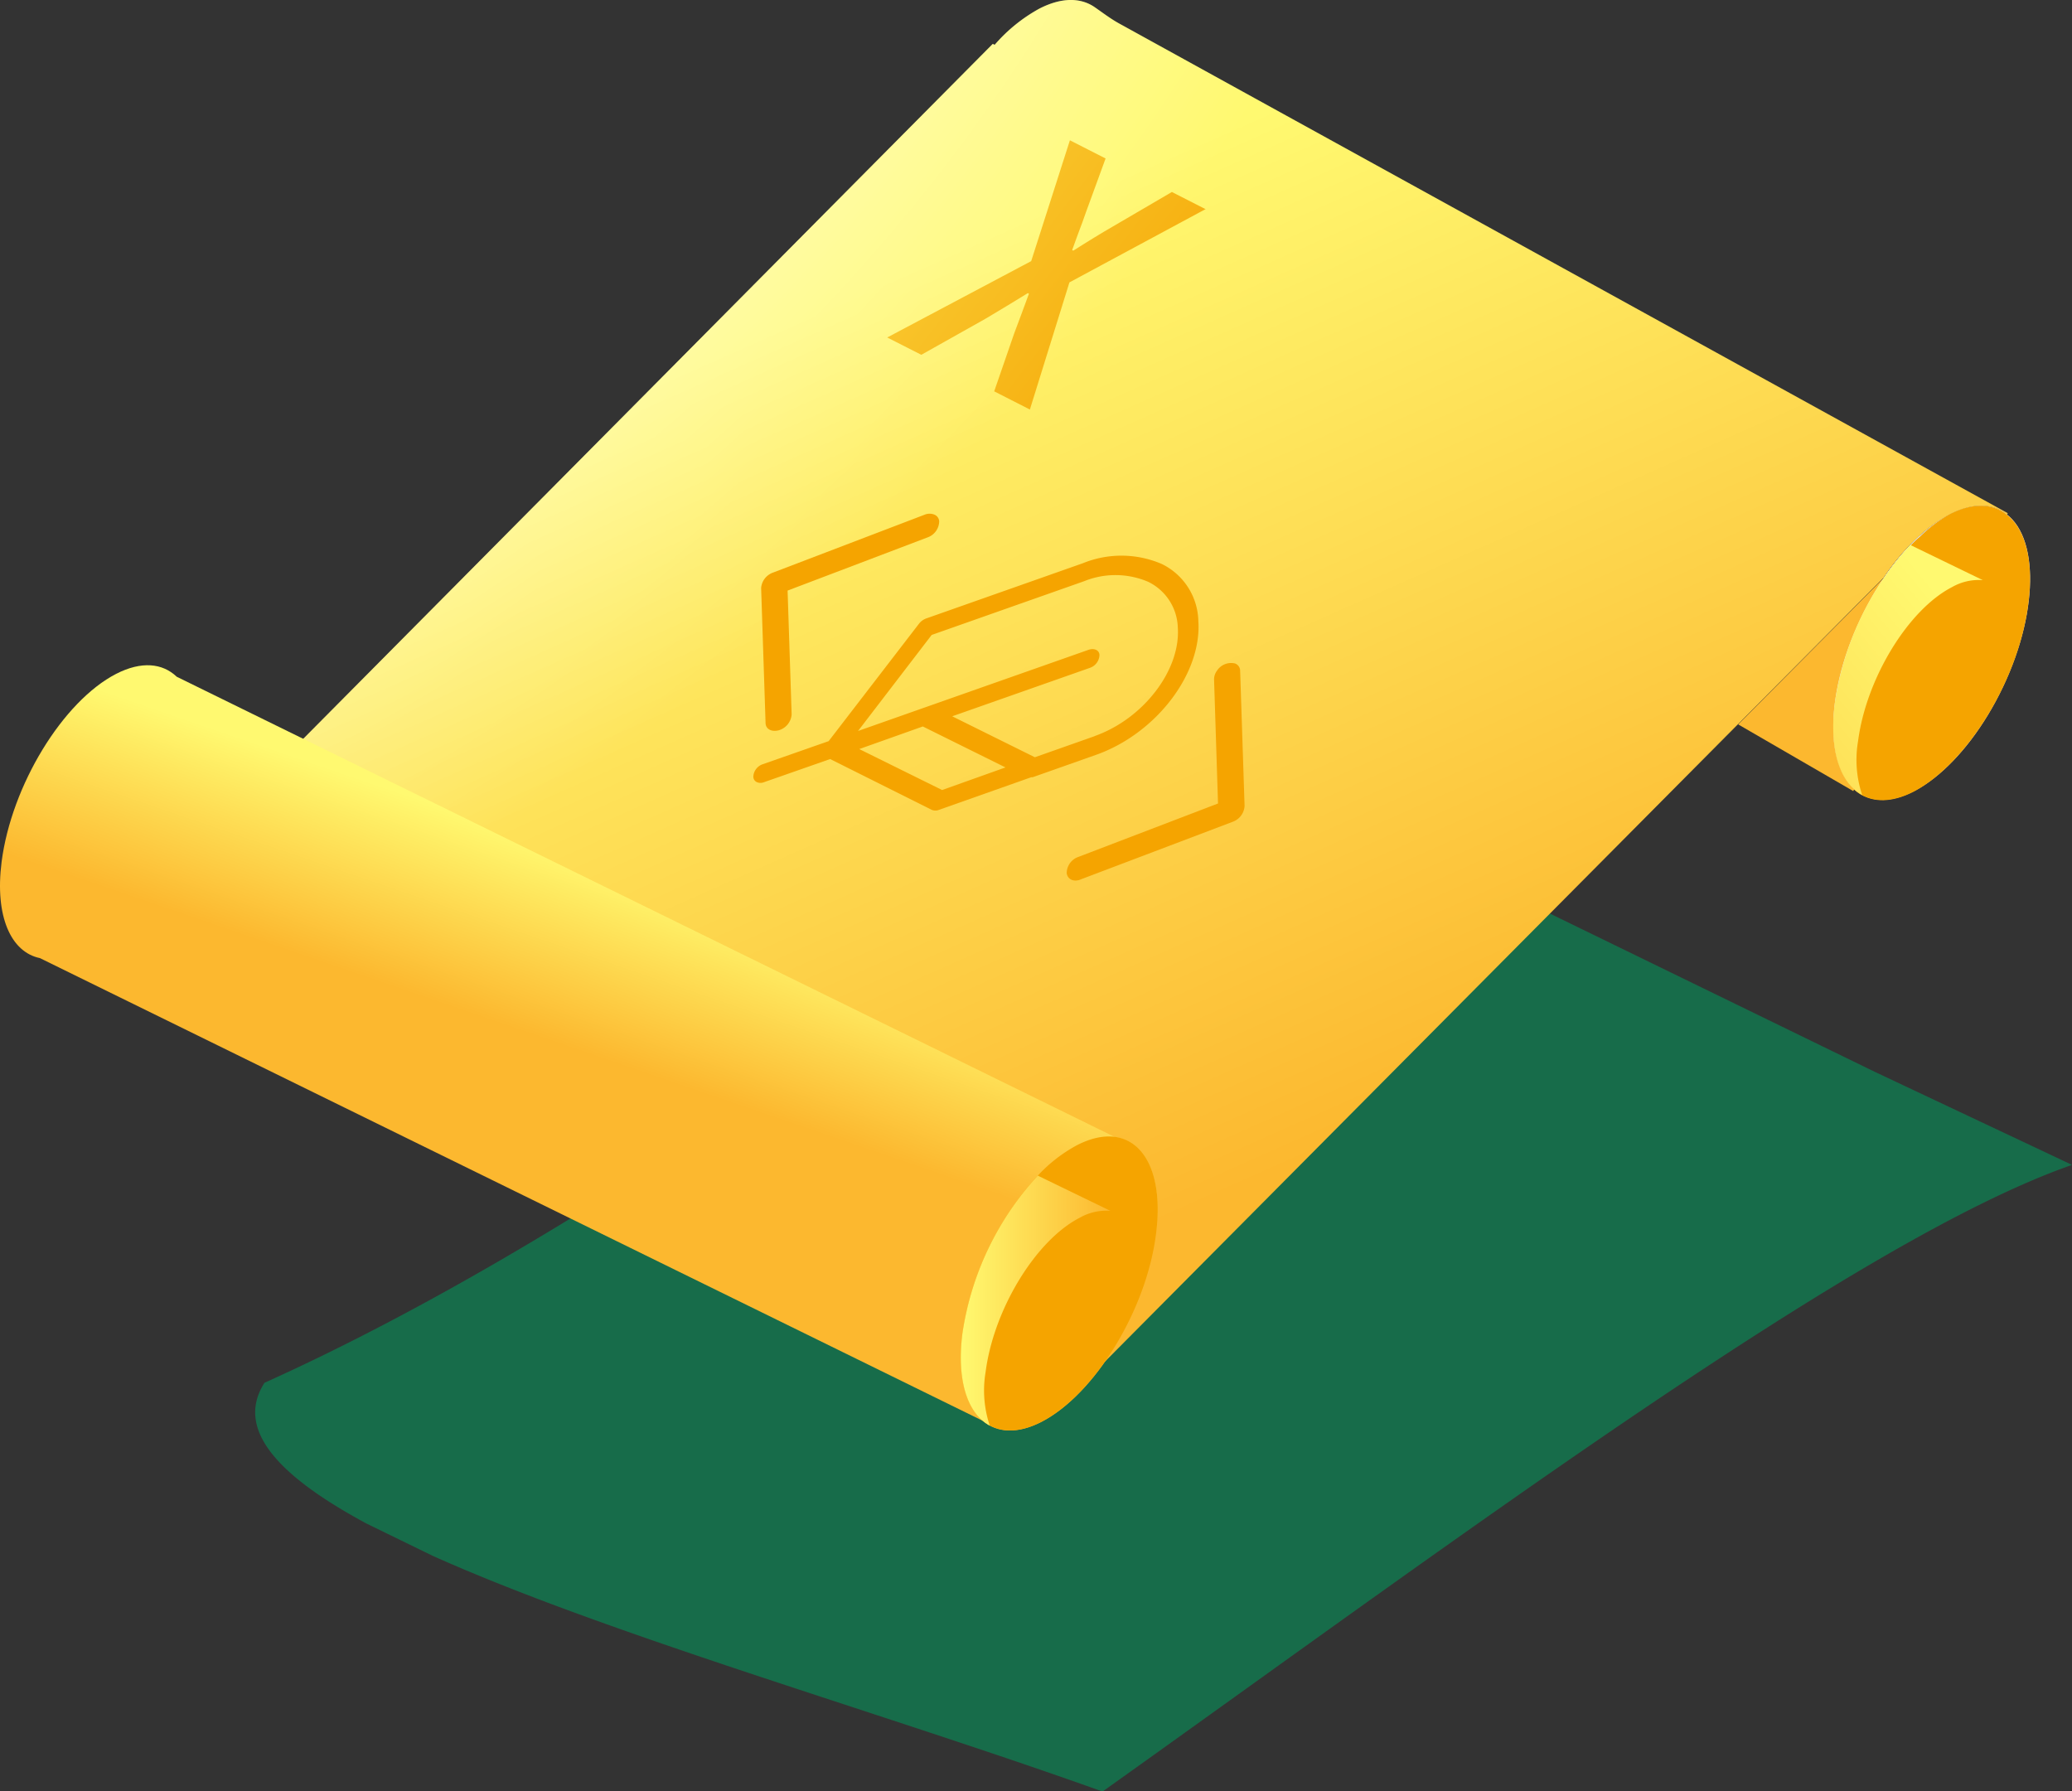
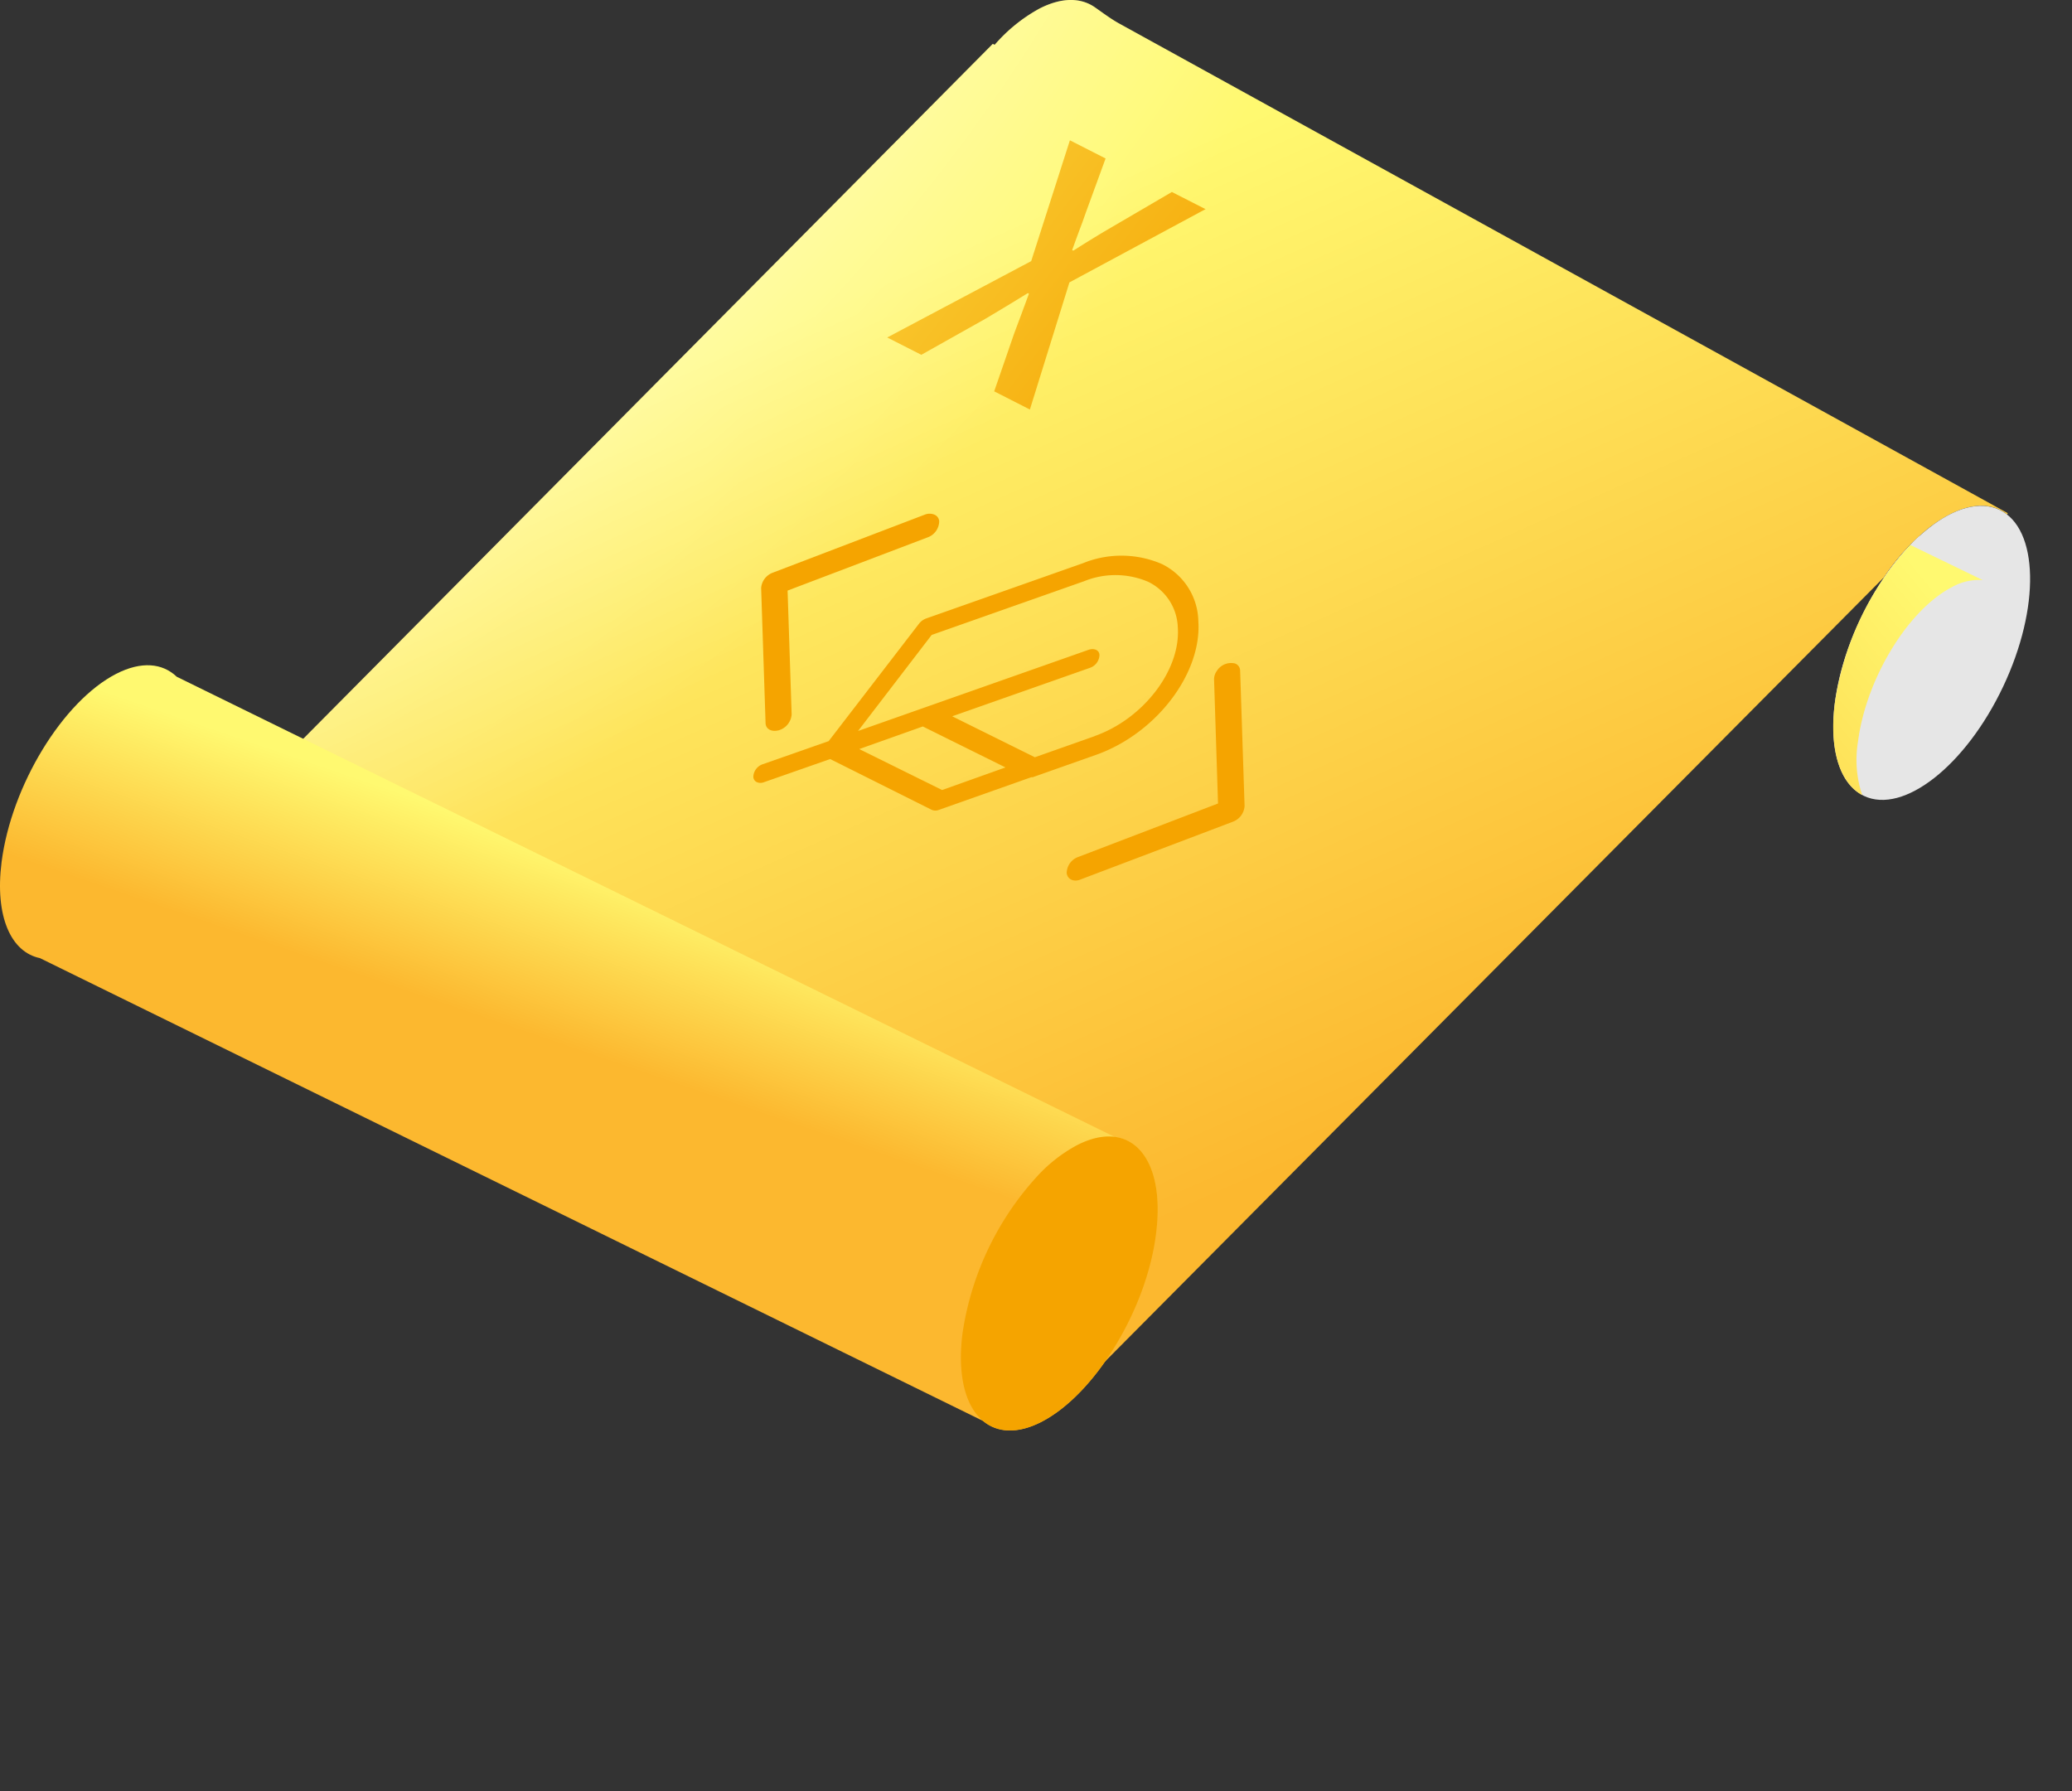
<svg xmlns="http://www.w3.org/2000/svg" xmlns:xlink="http://www.w3.org/1999/xlink" viewBox="0 0 220.04 190.22">
  <rect x="0" y="0" width="220.04" height="190.22" fill="#333333" stroke="none" />
  <defs>
    <style>.cls-1{fill:none;}.cls-2{isolation:isolate;}.cls-3{clip-path:url(#clip-path);}.cls-4{fill:#176c4a;}.cls-5{fill:url(#linear-gradient);}.cls-6{fill:url(#linear-gradient-2);}.cls-7{mix-blend-mode:overlay;fill:url(#radial-gradient);}.cls-8{fill:#f2f2f2;}.cls-9{fill:#e6e6e6;}.cls-10{fill:url(#linear-gradient-3);}.cls-11{fill:url(#linear-gradient-4);}.cls-12{fill:url(#linear-gradient-5);}.cls-13{fill:url(#linear-gradient-6);}.cls-14{fill:url(#linear-gradient-7);}.cls-15{fill:url(#linear-gradient-8);}.cls-16{fill:url(#linear-gradient-9);}.cls-17{fill:url(#linear-gradient-10);}.cls-18{fill:url(#linear-gradient-11);}</style>
    <clipPath id="clip-path">
      <polygon class="cls-1" points="19.55 152.35 131.03 80.28 220.04 123.69 108.56 195.77 19.55 152.35" />
    </clipPath>
    <linearGradient id="linear-gradient" x1="193.94" y1="27.6" x2="196.28" y2="45.76" gradientUnits="userSpaceOnUse">
      <stop offset="0" stop-color="#fff970" />
      <stop offset="1" stop-color="#fcb82f" />
    </linearGradient>
    <linearGradient id="linear-gradient-2" x1="92.93" y1="29.92" x2="135.1" y2="124.81" xlink:href="#linear-gradient" />
    <radialGradient id="radial-gradient" cx="31.93" cy="-3.74" r="154.33" gradientTransform="translate(54.34 -26.58) rotate(138.23) scale(1 0.56)" gradientUnits="userSpaceOnUse">
      <stop offset="0" stop-color="#fff" />
      <stop offset="1" stop-color="#fff" stop-opacity="0" />
    </radialGradient>
    <linearGradient id="linear-gradient-3" x1="60.38" y1="-10.15" x2="129.69" y2="43.35" gradientUnits="userSpaceOnUse">
      <stop offset="0" stop-color="#fff970" />
      <stop offset="1" stop-color="#f5a400" />
    </linearGradient>
    <linearGradient id="linear-gradient-4" x1="67.81" y1="92.83" x2="61.37" y2="111.58" xlink:href="#linear-gradient" />
    <linearGradient id="linear-gradient-5" x1="108.62" y1="73.07" x2="109.5" y2="87.42" xlink:href="#linear-gradient-3" />
    <linearGradient id="linear-gradient-6" x1="102.05" y1="138.13" x2="117.92" y2="138.13" xlink:href="#linear-gradient" />
    <linearGradient id="linear-gradient-7" x1="43.3" y1="36.96" x2="63.81" y2="41.06" xlink:href="#linear-gradient-3" />
    <linearGradient id="linear-gradient-8" x1="207.71" y1="65.08" x2="163.48" y2="101.4" xlink:href="#linear-gradient" />
    <linearGradient id="linear-gradient-9" x1="181.93" y1="-10.14" x2="121.62" y2="56.66" xlink:href="#linear-gradient-3" />
    <linearGradient id="linear-gradient-10" x1="166.58" y1="-24.01" x2="106.26" y2="42.79" xlink:href="#linear-gradient-3" />
    <linearGradient id="linear-gradient-11" x1="197.89" y1="4.27" x2="137.58" y2="71.07" xlink:href="#linear-gradient-3" />
  </defs>
  <title>Microsoft Excel - Macros and VBA</title>
  <g class="cls-2">
    <g id="Layer_2" data-name="Layer 2">
      <g id="Layer_1-2" data-name="Layer 1">
        <g class="cls-2">
          <g class="cls-3">
-             <path class="cls-4" d="M220,123.69l-20.94-9.88-67.74-33a17,17,0,0,0-3.9,1.81c-34.15,25.76-68,50.11-99.33,64.23-3.54,5.52,2.7,11.05,14,16.57,18.34,9,50,17.89,75,26.84,38.77-27.64,80.25-58.61,102.9-66.53" />
-           </g>
+             </g>
        </g>
-         <path class="cls-5" d="M213.14,54.64,196.92,83.82l-.11.19-12.22-7.08,15.5-15.6a25.65,25.65,0,0,1,2.78-3.46c.31-.32.63-.64,1-.94A14.76,14.76,0,0,1,207,54.64C209.52,53.36,211.64,53.45,213.14,54.64Z" />
        <path class="cls-6" d="M213.22,54.5l-.08.14c-1.5-1.19-3.62-1.28-6.1,0a14.76,14.76,0,0,0-3.21,2.29c-.33.3-.65.62-1,.94a25.65,25.65,0,0,0-2.78,3.46l-15.5,15.6-71.17,71.66L13.51,97.3,105.43,4.66l.2.1A17.2,17.2,0,0,1,110.37.92c2.37-1.22,4.41-1.19,5.91-.14.82.57,1.62,1.18,2.49,1.67Z" />
        <path class="cls-7" d="M213.22,54.5l-.08.14c-1.5-1.19-3.62-1.28-6.1,0a14.76,14.76,0,0,0-3.21,2.29c-.33.3-.65.62-1,.94a25.65,25.65,0,0,0-2.78,3.46l-15.5,15.6-71.17,71.66L13.51,97.3,105.43,4.66l.2.1A17.2,17.2,0,0,1,110.37.92c2.37-1.22,4.41-1.19,5.91-.14.82.57,1.62,1.18,2.49,1.67Z" />
        <path class="cls-8" d="M204.24,57.15l-4.15,4.18a25.65,25.65,0,0,1,2.78-3.46c.31-.32.63-.64,1-.94Z" />
        <ellipse class="cls-9" cx="205.14" cy="69.33" rx="16.81" ry="8.39" transform="translate(54.71 225.09) rotate(-64.67)" />
        <path class="cls-10" d="M128.06,22.23l-3.61-1.84-6.26,3.66c-.66.38-1.33.78-2,1.19s-1.41.87-2.21,1.38l-.12-.06c.28-.77.53-1.48.77-2.11s.47-1.25.68-1.87l2.1-5.75-3.79-1.93-4.11,12.83L94.22,35.84l3.62,1.84,6.78-3.81,2.19-1.31,2.34-1.43.12.06-.81,2.2-.75,2-2.13,6.17,3.79,1.93,4.2-13.5,14.49-7.8" />
        <path class="cls-11" d="M118.39,120.75,18.77,71.87c-1.52-1.45-3.75-1.68-6.43-.31C6.67,74.48,1.22,83.41.17,91.53c-.74,5.8,1,9.59,4.07,10.22L104.39,150.9c1.51,1.27,3.66,1.41,6.21.1,5.67-2.91,11.12-11.85,12.17-20C123.54,125.05,121.69,121.19,118.39,120.75Z" />
        <path class="cls-12" d="M122.77,131c-1,8.11-6.5,17.05-12.17,20-2.15,1.1-4,1.17-5.48.39-2.35-1.25-3.55-4.79-2.9-9.82a31.51,31.51,0,0,1,8-16.73,16,16,0,0,1,4.17-3.23C120.07,118.71,123.81,122.92,122.77,131Z" />
-         <path class="cls-13" d="M117.92,128.59a5.7,5.7,0,0,0-3.25.73c-4.67,2.39-9.14,9.72-10,16.38a11.81,11.81,0,0,0,.44,5.7c-2.35-1.25-3.55-4.79-2.9-9.82a31.51,31.51,0,0,1,8-16.73Z" />
-         <path class="cls-14" d="M215.41,64.07c-1,8.1-6.49,17-12.17,20-2.15,1.1-4,1.17-5.47.4a4.56,4.56,0,0,1-.85-.61c-1.78-1.59-2.61-4.83-2-9.22a31.54,31.54,0,0,1,5.22-13.27,25.65,25.65,0,0,1,2.78-3.46c.31-.32.63-.64,1-.94A14.76,14.76,0,0,1,207,54.64c2.48-1.28,4.6-1.19,6.1,0C215.07,56.17,216,59.5,215.41,64.07Z" />
        <path class="cls-15" d="M210.57,61.61a5.7,5.7,0,0,0-3.25.73c-4.67,2.39-9.14,9.72-10,16.38a11.74,11.74,0,0,0,.44,5.71c-2.36-1.26-3.55-4.8-2.9-9.83a31.51,31.51,0,0,1,8-16.73Z" />
        <path class="cls-16" d="M123.39,59.9a10.83,10.83,0,0,0-8.38-.09L98.36,65.68a1.72,1.72,0,0,0-.76.55L88,78.71l-7,2.45a1.47,1.47,0,0,0-1,1.34.65.65,0,0,0,.37.56,1,1,0,0,0,.79,0l7-2.45L98.94,86a1,1,0,0,0,.79,0l9.79-3.46.15,0,6.71-2.37c6.38-2.25,11.26-8.62,10.88-14.21A6.91,6.91,0,0,0,123.39,59.9Zm-23.34,24-8.8-4.35L98,77.15l8.78,4.35Zm16.2-5.72h0l-6.35,2.24-8.78-4.35,14.64-5.15a1.5,1.5,0,0,0,1-1.34c0-.53-.56-.78-1.16-.57L98.36,75.08h0l-7.24,2.55,7.82-10.2,16.2-5.71a8.84,8.84,0,0,1,6.8.07,5.59,5.59,0,0,1,3.14,4.85C125.39,71.17,121.42,76.34,116.25,78.17Z" />
        <path class="cls-17" d="M99.74,55.36a.82.82,0,0,0-.52-.71,1.37,1.37,0,0,0-1,0L82.09,60.81a1.9,1.9,0,0,0-1.26,1.63l.47,14.32c0,.68.65,1,1.42.79a1.9,1.9,0,0,0,1.35-1.67l-.43-13.16,14.84-5.64A1.85,1.85,0,0,0,99.74,55.36Z" />
        <path class="cls-18" d="M132.17,85.59l-.47-14.32a.83.83,0,0,0-.54-.81,1.79,1.79,0,0,0-1.94.8,1.5,1.5,0,0,0-.29.89l.42,13.18L114.53,91a1.84,1.84,0,0,0-1.25,1.72c.08.66.75,1,1.52.66l16.12-6.11A1.91,1.91,0,0,0,132.17,85.59Z" />
      </g>
    </g>
  </g>
</svg>